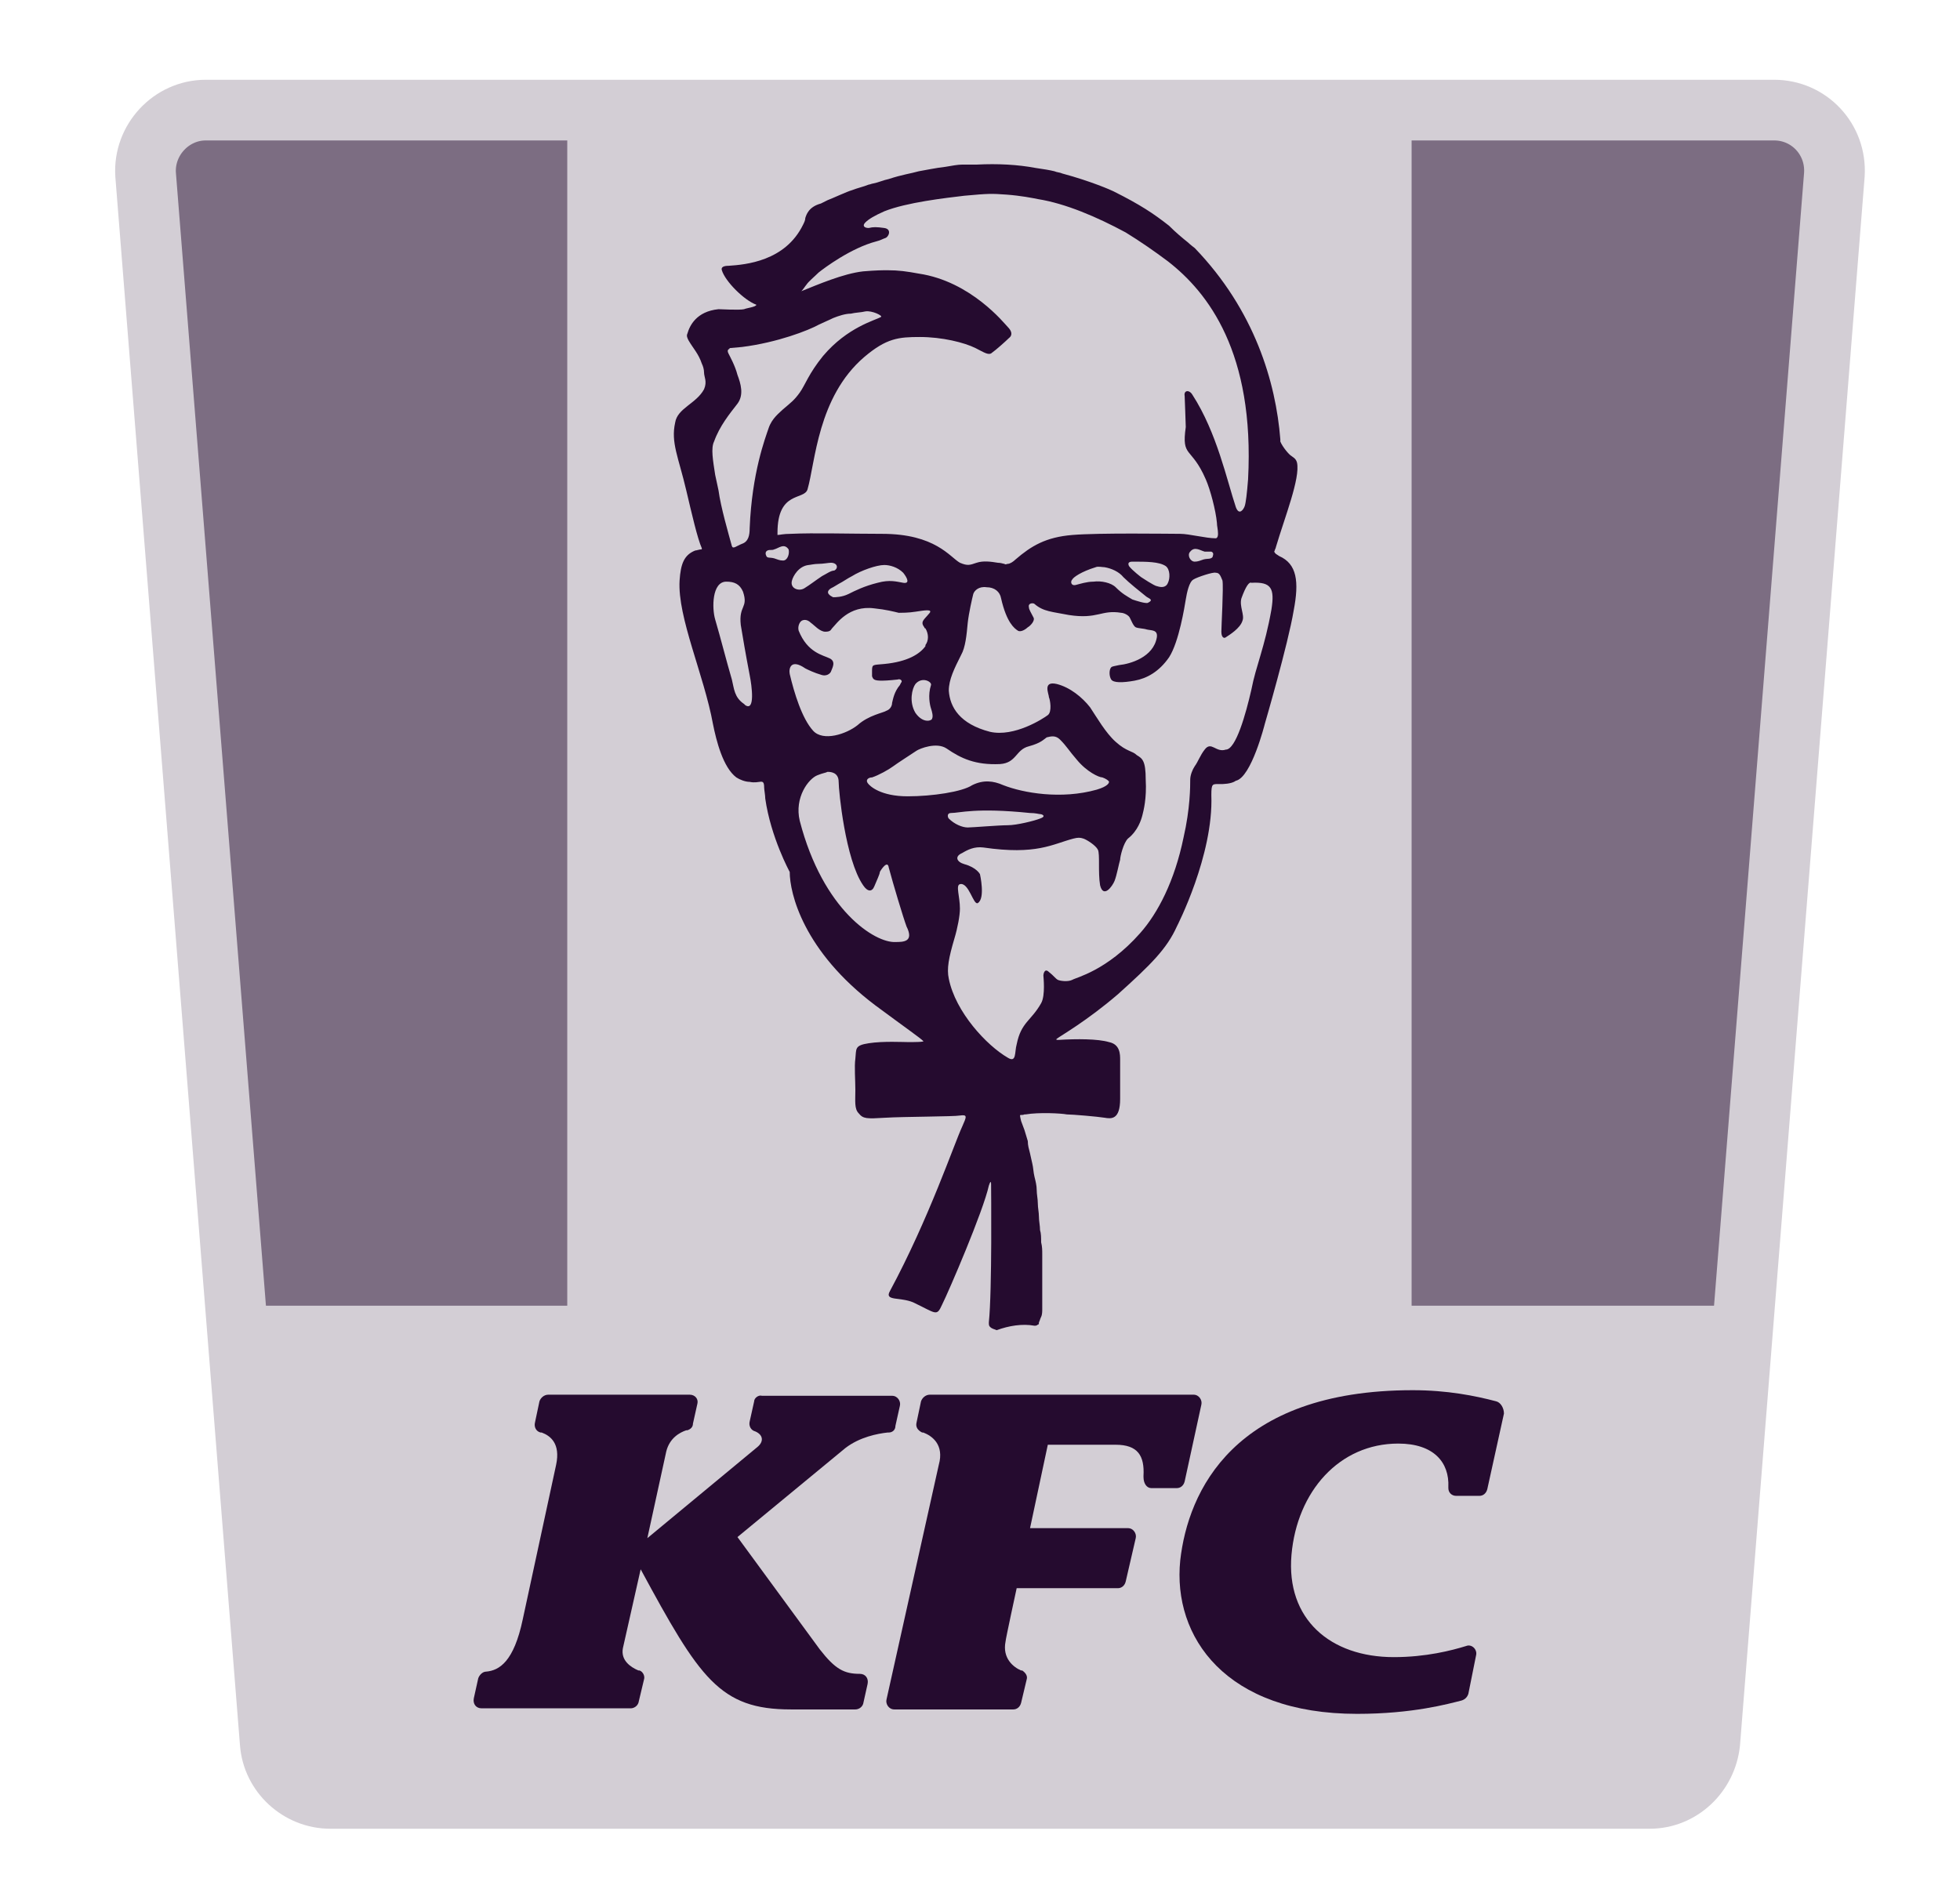
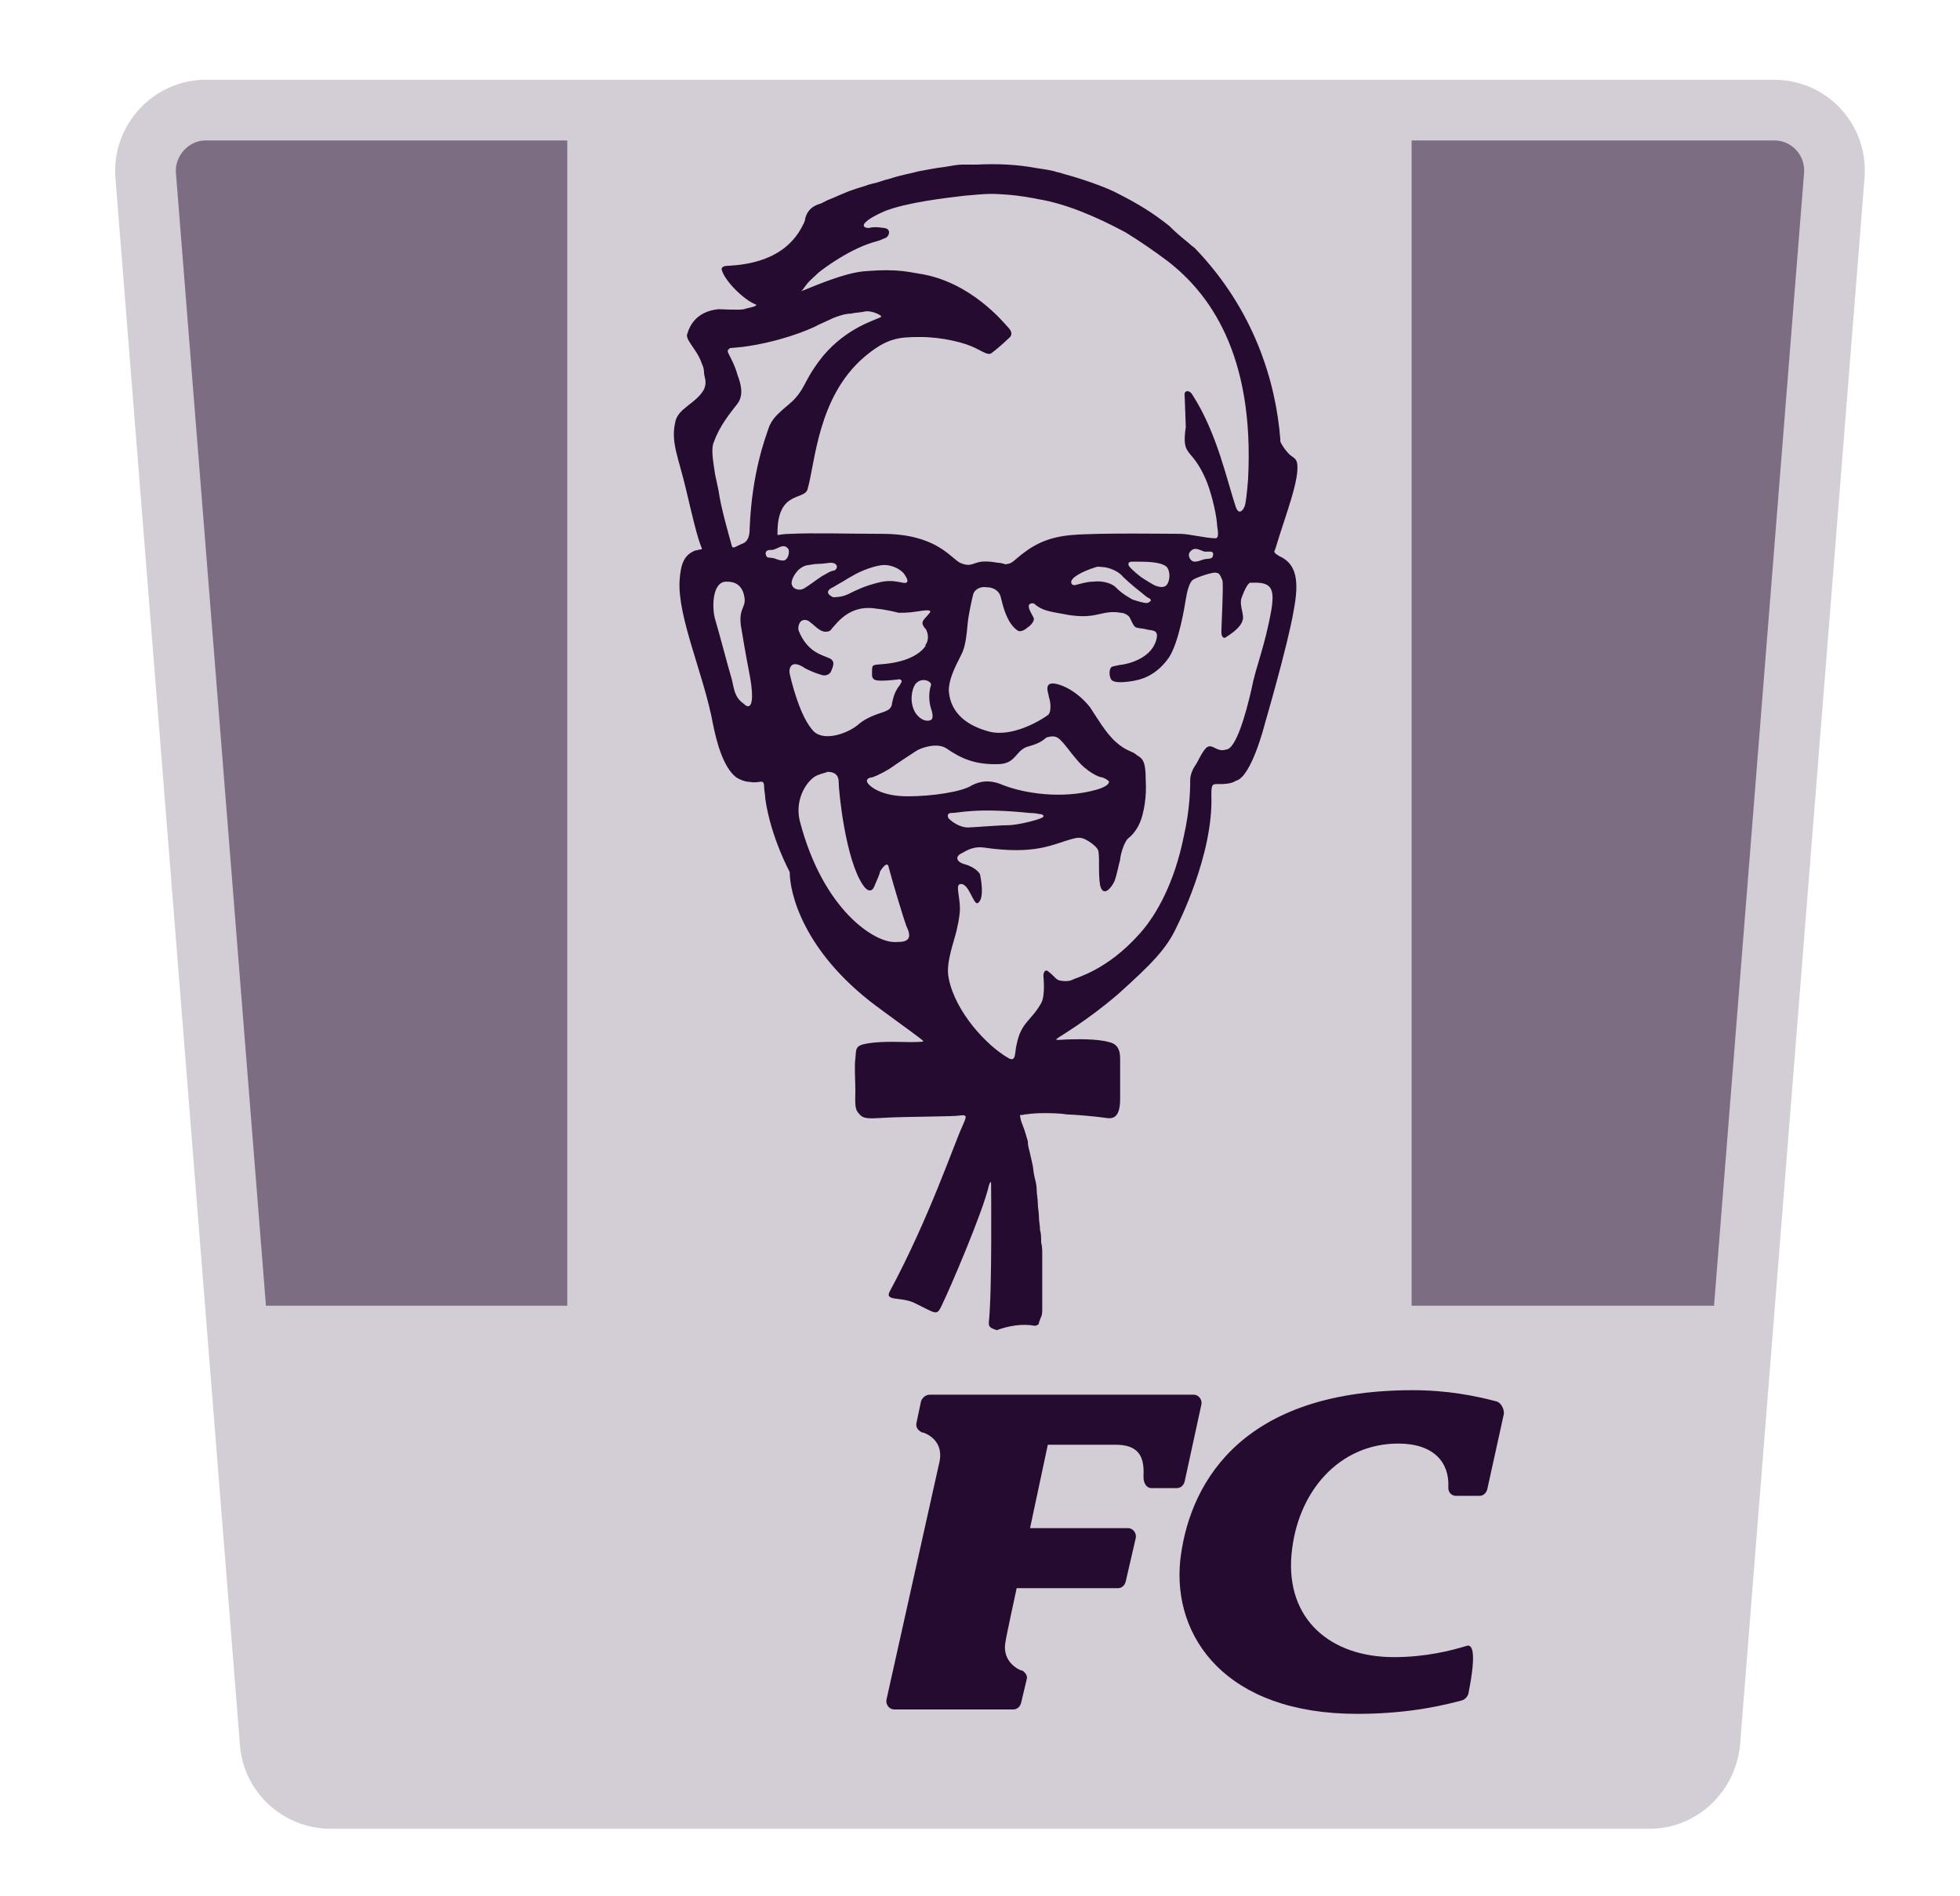
<svg xmlns="http://www.w3.org/2000/svg" width="62" height="60" viewBox="0 0 62 60" fill="none">
  <path d="M56.125 3.484H6.507C5.416 3.484 4.536 4.434 4.606 5.525L8.548 55.144C8.618 56.129 9.463 56.903 10.448 56.903H52.184C53.169 56.903 53.979 56.129 54.084 55.144L58.026 5.525C58.096 4.399 57.216 3.484 56.125 3.484Z" fill="#D3CED5" />
  <path d="M17.944 3.835H4.606L7.07 41.313H17.944V3.835Z" fill="#7C6D82" />
  <path d="M57.744 3.87L44.653 3.518V41.313H55.175L57.744 3.87Z" fill="#7C6D82" />
  <path d="M40.219 19.284C40.008 20.481 39.726 21.079 39.585 21.818C39.409 22.592 39.093 23.718 38.776 23.718C38.459 23.824 38.318 23.437 38.107 23.718C37.967 23.894 37.896 24.105 37.791 24.246C37.72 24.352 37.65 24.528 37.65 24.668C37.65 24.88 37.65 25.583 37.439 26.498C37.157 27.871 36.629 28.891 36.066 29.525C35.011 30.721 34.025 30.932 33.92 31.003C33.779 31.073 33.532 31.038 33.462 31.003C33.392 30.968 33.321 30.862 33.181 30.756C33.04 30.616 33.005 30.827 33.005 30.862C33.005 30.897 33.075 31.495 32.934 31.742C32.617 32.305 32.301 32.34 32.16 33.044C32.09 33.29 32.16 33.642 31.878 33.466C31.21 33.079 30.225 32.023 30.013 30.968C29.943 30.651 30.013 30.299 30.189 29.701C30.295 29.349 30.365 28.962 30.365 28.75C30.365 28.363 30.225 28.012 30.365 27.976C30.647 27.906 30.788 28.645 30.928 28.575C31.175 28.434 30.999 27.66 30.999 27.66C30.999 27.66 30.893 27.448 30.506 27.343C30.26 27.273 30.189 27.097 30.436 26.991C30.612 26.885 30.823 26.78 31.104 26.815C32.794 27.061 33.286 26.709 33.955 26.534C34.096 26.498 34.166 26.498 34.272 26.534C34.377 26.569 34.659 26.745 34.729 26.885C34.799 27.026 34.729 27.589 34.799 28.012C34.905 28.434 35.186 28.047 35.257 27.871C35.327 27.695 35.398 27.308 35.433 27.202C35.433 27.097 35.538 26.674 35.679 26.534C35.996 26.287 36.101 25.935 36.137 25.794C36.172 25.654 36.277 25.267 36.242 24.668C36.242 24.07 36.137 24 35.961 23.894C35.82 23.753 35.644 23.789 35.292 23.472C34.975 23.19 34.694 22.698 34.483 22.381C34.236 22.064 33.849 21.748 33.427 21.642C32.969 21.537 33.181 21.959 33.181 22.064C33.216 22.135 33.286 22.522 33.145 22.627C33.005 22.733 32.09 23.331 31.316 23.155C30.365 22.909 30.049 22.381 30.013 21.853C30.013 21.501 30.189 21.149 30.401 20.727C30.541 20.481 30.576 20.094 30.612 19.706C30.647 19.39 30.752 18.932 30.788 18.792C30.823 18.686 30.964 18.545 31.21 18.581C31.456 18.581 31.632 18.721 31.667 18.932C31.843 19.706 32.09 19.883 32.195 19.953C32.301 20.023 32.477 19.883 32.512 19.847C32.582 19.812 32.758 19.636 32.688 19.531C32.617 19.39 32.547 19.284 32.547 19.214C32.512 19.073 32.688 19.073 32.723 19.108C33.005 19.355 33.286 19.355 33.814 19.46C34.729 19.601 34.834 19.284 35.468 19.39C35.538 19.39 35.714 19.46 35.749 19.566C35.785 19.636 35.855 19.812 35.925 19.847C35.996 19.883 36.172 19.883 36.277 19.918C36.418 19.953 36.629 19.918 36.594 20.164C36.489 20.797 35.749 21.009 35.398 21.044C35.257 21.079 35.186 21.079 35.151 21.114C35.081 21.184 35.081 21.396 35.151 21.501C35.222 21.607 35.503 21.607 35.89 21.537C36.277 21.466 36.664 21.255 36.981 20.797C37.298 20.305 37.474 19.179 37.509 18.968C37.544 18.756 37.615 18.404 37.755 18.334C37.861 18.264 38.389 18.088 38.459 18.123C38.565 18.123 38.6 18.193 38.67 18.369C38.706 18.581 38.635 19.812 38.635 19.988C38.635 20.199 38.741 20.199 38.776 20.164C38.882 20.094 39.233 19.883 39.304 19.636C39.374 19.46 39.198 19.179 39.269 18.932C39.409 18.545 39.515 18.404 39.585 18.44C40.219 18.404 40.324 18.616 40.219 19.284ZM32.899 25.9C32.723 25.971 32.16 26.111 31.878 26.111C31.597 26.111 30.752 26.182 30.612 26.182C30.436 26.182 30.189 26.076 30.013 25.9C29.978 25.865 29.943 25.724 30.084 25.724C30.365 25.724 30.858 25.548 32.582 25.724C32.758 25.724 32.864 25.759 32.899 25.759C32.969 25.759 33.11 25.83 32.899 25.9ZM28.711 25.196C27.867 25.196 27.515 24.88 27.445 24.774C27.374 24.668 27.48 24.598 27.585 24.598C27.796 24.528 28.113 24.352 28.254 24.246C28.395 24.141 28.782 23.894 28.993 23.753C29.099 23.683 29.626 23.472 29.943 23.683C30.401 24 30.858 24.211 31.632 24.176C32.16 24.141 32.125 23.718 32.547 23.613C32.934 23.507 33.005 23.402 33.11 23.331C33.251 23.296 33.392 23.261 33.532 23.402C33.744 23.613 33.814 23.753 34.06 24.035C34.377 24.422 34.764 24.598 34.87 24.598C34.975 24.633 35.081 24.704 35.081 24.739C35.081 24.774 35.046 24.88 34.694 24.985C33.568 25.302 32.371 25.091 31.738 24.844C31.421 24.704 31.104 24.668 30.752 24.844C30.436 25.055 29.486 25.196 28.711 25.196ZM28.324 29.806C27.691 29.841 26.037 28.821 25.298 25.971C25.122 25.232 25.579 24.633 25.861 24.528C26.037 24.457 26.107 24.457 26.178 24.422C26.248 24.422 26.529 24.422 26.529 24.739C26.529 25.02 26.741 27.202 27.304 28.012C27.445 28.223 27.585 28.223 27.656 28.047C27.726 27.871 27.832 27.66 27.832 27.589C27.867 27.519 28.078 27.202 28.113 27.448C28.254 27.976 28.571 29.032 28.676 29.314C28.922 29.806 28.571 29.806 28.324 29.806ZM24.981 21.325C24.946 21.149 25.016 20.833 25.474 21.149C25.544 21.185 25.755 21.29 26.002 21.36C26.142 21.396 26.248 21.325 26.283 21.255C26.318 21.149 26.459 20.938 26.248 20.833C26.037 20.727 25.544 20.657 25.263 19.953C25.227 19.812 25.298 19.671 25.368 19.636C25.439 19.601 25.544 19.601 25.65 19.706C25.755 19.777 25.931 19.988 26.107 19.988C26.283 19.988 26.283 19.918 26.318 19.883C26.459 19.742 26.846 19.143 27.656 19.249C28.008 19.284 28.289 19.355 28.43 19.39C28.5 19.39 28.747 19.39 28.958 19.355C29.204 19.32 29.556 19.249 29.38 19.425C29.239 19.601 29.098 19.671 29.239 19.847C29.239 19.847 29.239 19.883 29.274 19.883C29.38 20.058 29.38 20.27 29.274 20.41V20.445C29.098 20.692 28.711 20.938 27.972 21.009C27.62 21.044 27.585 21.009 27.585 21.22C27.585 21.29 27.585 21.325 27.585 21.396C27.62 21.501 27.656 21.537 27.902 21.537C28.078 21.537 28.395 21.501 28.395 21.501C28.465 21.466 28.571 21.537 28.5 21.607L28.465 21.677C28.289 21.888 28.254 22.099 28.219 22.24C28.219 22.346 28.148 22.451 28.043 22.487C27.937 22.557 27.48 22.627 27.128 22.944C26.776 23.226 26.037 23.472 25.72 23.12C25.368 22.733 25.122 21.924 24.981 21.325ZM24.77 17.736C24.664 17.736 24.594 17.701 24.488 17.666C24.348 17.63 24.277 17.666 24.242 17.595C24.207 17.525 24.207 17.454 24.277 17.419C24.348 17.384 24.418 17.419 24.488 17.384C24.629 17.349 24.805 17.173 24.946 17.384C24.981 17.525 24.911 17.736 24.77 17.736ZM23.538 22.275C23.222 22.064 23.222 21.783 23.151 21.501C22.975 20.903 22.799 20.199 22.623 19.601C22.518 19.249 22.518 18.404 22.975 18.404C23.222 18.404 23.398 18.475 23.503 18.721C23.679 19.249 23.362 19.143 23.433 19.777C23.503 20.199 23.573 20.622 23.714 21.36C23.785 21.712 23.89 22.522 23.573 22.311M22.588 13.97C22.764 13.478 23.081 13.091 23.327 12.774C23.538 12.492 23.433 12.141 23.327 11.859C23.257 11.578 23.081 11.261 23.046 11.19C23.011 11.12 23.011 11.085 23.046 11.05C23.046 11.05 23.081 11.05 23.081 11.014L23.468 10.979C24.594 10.838 25.579 10.451 25.896 10.275C26.037 10.205 26.213 10.135 26.354 10.064C26.529 9.994 26.741 9.924 26.917 9.924C27.057 9.888 27.233 9.888 27.374 9.853C27.585 9.818 27.937 9.994 27.867 10.029C27.691 10.135 26.811 10.346 26.037 11.261C25.579 11.824 25.474 12.176 25.298 12.422C25.122 12.668 25.016 12.739 24.77 12.95C24.664 13.056 24.418 13.232 24.313 13.548C24.207 13.865 23.785 14.956 23.714 16.715C23.714 16.927 23.679 17.138 23.468 17.208C23.292 17.278 23.186 17.384 23.151 17.278C23.046 16.891 22.799 16.047 22.729 15.519C22.694 15.343 22.659 15.202 22.623 15.026C22.553 14.569 22.483 14.182 22.588 13.97ZM26.002 18.229C25.791 18.369 25.615 18.51 25.439 18.616C25.263 18.721 24.981 18.616 25.052 18.369C25.087 18.229 25.263 17.912 25.579 17.877C25.615 17.877 25.755 17.841 25.896 17.841C26.037 17.841 26.213 17.806 26.283 17.806C26.494 17.806 26.529 17.982 26.389 18.053C26.283 18.053 26.142 18.158 26.002 18.229ZM26.283 18.616C26.354 18.581 26.354 18.581 26.529 18.475C26.67 18.404 26.811 18.299 26.952 18.229C27.233 18.053 27.726 17.877 27.972 17.877C28.148 17.877 28.395 17.947 28.571 18.123C28.711 18.299 28.782 18.475 28.571 18.44C28.36 18.404 28.148 18.334 27.761 18.44C27.339 18.545 27.057 18.686 26.846 18.792C26.635 18.897 26.424 18.897 26.354 18.897C26.283 18.862 26.072 18.756 26.283 18.616ZM29.45 22.416C29.486 22.522 29.521 22.663 29.486 22.733C29.486 22.803 29.204 22.909 28.958 22.557C28.747 22.205 28.852 21.783 28.958 21.642C29.169 21.396 29.486 21.572 29.45 21.677C29.345 21.994 29.415 22.311 29.45 22.416ZM36.313 19.073C36.242 19.108 35.925 19.003 35.82 18.968C35.644 18.862 35.503 18.792 35.292 18.581C35.151 18.44 34.834 18.369 34.588 18.404C34.377 18.404 34.166 18.475 34.025 18.51C33.884 18.545 33.849 18.404 33.92 18.334C33.955 18.264 34.201 18.088 34.659 17.947C34.729 17.912 34.87 17.947 34.94 17.947C35.151 17.982 35.398 18.088 35.538 18.264C35.714 18.44 36.066 18.721 36.242 18.862C36.313 18.932 36.524 18.968 36.313 19.073ZM36.101 18.264C36.101 18.264 35.82 18.053 35.714 17.912C35.679 17.841 35.679 17.771 35.82 17.771C36.277 17.771 36.664 17.771 36.876 17.912C37.016 18.017 37.016 18.299 36.946 18.44C36.876 18.616 36.7 18.581 36.594 18.545C36.524 18.545 36.101 18.264 36.101 18.264ZM38.354 17.63C38.283 17.701 38.213 17.666 38.072 17.701C37.967 17.736 37.896 17.771 37.791 17.771C37.65 17.771 37.544 17.56 37.65 17.454C37.791 17.278 37.967 17.419 38.107 17.454C38.178 17.454 38.248 17.454 38.318 17.454C38.389 17.49 38.389 17.525 38.354 17.63ZM25.509 9.009C25.579 8.903 25.755 8.762 25.896 8.622C26.072 8.481 26.917 7.847 27.726 7.636C27.867 7.601 27.902 7.566 28.008 7.531C28.113 7.495 28.219 7.249 27.972 7.214C27.726 7.179 27.62 7.179 27.48 7.214C27.339 7.214 27.268 7.143 27.374 7.038C27.48 6.932 27.656 6.827 27.972 6.686C28.676 6.404 29.908 6.264 30.506 6.193C31.28 6.123 31.351 6.123 31.843 6.158C32.301 6.193 32.653 6.264 32.829 6.299C33.709 6.44 34.694 6.862 35.609 7.355C36.066 7.636 36.524 7.953 36.946 8.27C38.213 9.255 39.691 11.155 39.48 15.167C39.444 15.624 39.409 15.906 39.374 16.012C39.339 16.117 39.198 16.328 39.093 16.047C38.811 15.202 38.494 13.689 37.72 12.492C37.615 12.316 37.439 12.352 37.474 12.528C37.474 12.598 37.509 13.372 37.509 13.513C37.368 14.498 37.685 14.111 38.142 15.167C38.283 15.484 38.459 16.152 38.494 16.539C38.494 16.645 38.529 16.75 38.529 16.891C38.529 17.032 38.459 17.032 38.459 17.032C38.142 17.032 37.615 16.891 37.333 16.891C37.016 16.891 34.764 16.856 33.92 16.927C33.075 16.997 32.617 17.278 32.125 17.701C32.054 17.771 31.949 17.841 31.878 17.841C31.843 17.841 31.808 17.877 31.773 17.841C31.738 17.841 31.667 17.806 31.562 17.806C31.351 17.771 31.104 17.736 30.893 17.806C30.682 17.877 30.612 17.912 30.365 17.806C30.049 17.63 29.591 16.891 27.902 16.891C26.952 16.891 25.72 16.856 25.016 16.891C24.77 16.891 24.664 16.927 24.594 16.927C24.594 16.891 24.594 16.856 24.594 16.856C24.594 15.519 25.439 15.836 25.544 15.484C25.791 14.639 25.861 12.563 27.339 11.296C28.043 10.698 28.43 10.663 29.098 10.663C29.802 10.663 30.506 10.838 30.858 11.014C31.14 11.155 31.28 11.261 31.386 11.155C31.491 11.085 31.808 10.803 31.914 10.698C32.054 10.592 31.984 10.451 31.878 10.346C31.773 10.24 30.717 8.903 29.063 8.657C28.676 8.586 28.43 8.551 28.078 8.551C27.902 8.551 27.726 8.551 27.304 8.586C26.67 8.657 25.861 9.009 25.333 9.22C25.368 9.22 25.474 9.044 25.509 9.009ZM24.981 27.589C24.981 28.258 25.404 30.088 27.691 31.812C28.641 32.516 29.098 32.833 29.204 32.938C29.274 32.973 28.852 32.973 28.747 32.973C28.571 32.973 27.937 32.938 27.48 33.009C27.022 33.079 27.093 33.184 27.057 33.501C27.022 33.748 27.057 34.17 27.057 34.487C27.057 34.839 27.022 35.085 27.163 35.226C27.304 35.402 27.409 35.402 28.008 35.366C28.571 35.331 30.189 35.331 30.365 35.296C30.612 35.261 30.576 35.331 30.436 35.648C30.189 36.176 29.38 38.569 28.148 40.856C27.972 41.173 28.465 41.032 28.887 41.208C29.626 41.56 29.626 41.666 29.802 41.278C30.013 40.856 31.104 38.322 31.28 37.513C31.316 37.407 31.351 37.337 31.351 37.478C31.351 37.583 31.386 40.821 31.28 41.841C31.28 41.912 31.28 41.947 31.316 41.982C31.386 42.053 31.456 42.053 31.527 42.088C31.914 41.947 32.336 41.877 32.723 41.947C32.758 41.947 32.794 41.947 32.829 41.912C32.864 41.912 32.864 41.877 32.864 41.841C32.899 41.771 32.899 41.736 32.934 41.666C32.969 41.595 32.969 41.49 32.969 41.419C32.969 41.384 32.969 41.314 32.969 41.278C32.969 41.208 32.969 41.138 32.969 41.067C32.969 40.997 32.969 40.891 32.969 40.821C32.969 40.715 32.969 40.645 32.969 40.539C32.969 40.434 32.969 40.328 32.969 40.223C32.969 40.117 32.969 40.152 32.969 40.047C32.969 39.941 32.969 39.8 32.969 39.695C32.969 39.554 32.969 39.449 32.934 39.308C32.934 39.167 32.934 39.026 32.899 38.921C32.899 38.78 32.864 38.639 32.864 38.498C32.864 38.358 32.829 38.217 32.829 38.076C32.829 37.935 32.794 37.794 32.794 37.654C32.794 37.513 32.758 37.372 32.723 37.231C32.688 37.091 32.688 36.95 32.653 36.809C32.617 36.668 32.617 36.633 32.582 36.492C32.547 36.352 32.512 36.246 32.512 36.105C32.477 36 32.442 35.859 32.406 35.754C32.371 35.648 32.336 35.578 32.301 35.472C32.301 35.472 32.266 35.331 32.266 35.296C32.266 35.261 32.336 35.296 32.406 35.261H32.442C32.864 35.19 33.568 35.226 33.744 35.261C33.92 35.261 34.729 35.331 34.94 35.366C35.151 35.402 35.433 35.437 35.433 34.768C35.433 34.592 35.433 34.487 35.433 34.311C35.433 34.275 35.433 34.275 35.433 34.24C35.433 34.205 35.433 34.17 35.433 34.099C35.433 34.064 35.433 34.064 35.433 34.029C35.433 33.994 35.433 33.994 35.433 33.959C35.433 33.924 35.433 33.924 35.433 33.888C35.433 33.853 35.433 33.818 35.433 33.783V33.748C35.433 33.712 35.433 33.712 35.433 33.677V33.642C35.433 33.607 35.433 33.607 35.433 33.607C35.433 33.572 35.433 33.572 35.433 33.536C35.433 33.361 35.433 33.044 35.081 32.973C34.729 32.868 34.06 32.868 33.497 32.903C33.427 32.903 33.392 32.903 33.427 32.868C33.568 32.762 34.377 32.305 35.362 31.46C36.418 30.51 36.911 30.017 37.227 29.314C37.227 29.314 38.389 27.061 38.318 25.161C38.318 24.774 38.354 24.809 38.6 24.809C38.67 24.809 38.952 24.809 39.093 24.704C39.585 24.598 40.008 22.909 40.008 22.909C40.008 22.909 40.747 20.375 40.922 19.32C41.098 18.404 41.028 17.841 40.465 17.595L40.359 17.525C40.324 17.49 40.289 17.454 40.324 17.419C40.324 17.384 40.359 17.349 40.359 17.314C40.641 16.363 41.134 15.132 41.028 14.639C40.993 14.498 40.887 14.463 40.852 14.428C40.782 14.393 40.571 14.146 40.5 13.97C40.5 13.935 40.5 13.935 40.5 13.9C40.359 12.105 39.691 9.818 37.791 7.847C37.791 7.847 37.65 7.742 37.579 7.671C37.404 7.531 37.192 7.355 36.981 7.143C36.489 6.756 36.066 6.475 35.222 6.053C35.151 6.017 34.518 5.736 33.603 5.49C33.532 5.454 33.427 5.454 33.356 5.419C33.216 5.384 33.005 5.349 32.758 5.314C32.195 5.208 31.562 5.173 30.893 5.208C30.823 5.208 30.717 5.208 30.682 5.208C30.647 5.208 30.612 5.208 30.576 5.208C30.541 5.208 30.471 5.208 30.436 5.208C30.295 5.208 30.119 5.243 29.908 5.278C29.591 5.314 29.274 5.384 29.063 5.419C28.817 5.49 28.535 5.525 28.113 5.665C27.937 5.701 27.796 5.771 27.62 5.806C27.585 5.806 27.515 5.841 27.48 5.841C27.304 5.912 27.128 5.947 26.952 6.017C26.811 6.053 26.283 6.299 26.178 6.334C26.107 6.369 26.037 6.404 25.966 6.44C25.579 6.545 25.509 6.792 25.474 6.897C25.474 6.968 25.439 7.038 25.404 7.108C24.84 8.27 23.573 8.375 23.046 8.41C22.905 8.41 22.799 8.446 22.834 8.551C22.94 8.903 23.538 9.501 23.925 9.642C23.925 9.712 23.609 9.748 23.538 9.783C23.398 9.818 22.764 9.783 22.729 9.783C22.025 9.853 21.814 10.311 21.744 10.557C21.709 10.627 21.744 10.698 21.779 10.768C21.92 11.014 22.096 11.19 22.201 11.507C22.236 11.578 22.271 11.683 22.271 11.789C22.271 11.929 22.377 12.07 22.271 12.316C22.025 12.774 21.427 12.915 21.357 13.372C21.216 14.006 21.462 14.463 21.709 15.519C21.884 16.258 22.06 17.032 22.201 17.349C22.201 17.384 22.201 17.384 22.166 17.384C22.131 17.384 22.025 17.419 21.99 17.419C21.638 17.56 21.532 17.841 21.497 18.369C21.427 19.531 22.271 21.36 22.553 22.909C22.659 23.437 22.87 24.281 23.292 24.598C23.398 24.668 23.573 24.739 23.714 24.739C24.031 24.809 24.172 24.598 24.172 24.915C24.172 24.985 24.207 25.161 24.207 25.267C24.383 26.498 24.981 27.589 24.981 27.589Z" fill="#250B2F" />
-   <path d="M47.328 44.339C46.659 44.163 45.78 43.987 44.689 43.987C39.023 43.987 37.58 47.19 37.334 49.372C37.088 51.8 38.777 54.228 42.929 54.228C44.689 54.228 45.815 53.911 46.237 53.805C46.343 53.77 46.413 53.7 46.448 53.594L46.695 52.362C46.73 52.187 46.554 52.011 46.378 52.081C45.92 52.222 45.111 52.433 44.09 52.433C42.085 52.433 40.677 51.236 40.853 49.196C41.029 47.19 42.366 45.676 44.231 45.676C45.357 45.676 45.85 46.275 45.815 47.049C45.815 47.049 45.815 47.049 45.815 47.084C45.815 47.225 45.92 47.33 46.061 47.33H46.8C46.906 47.33 47.011 47.26 47.047 47.119L47.574 44.726C47.574 44.55 47.469 44.374 47.328 44.339Z" fill="#250B2F" />
-   <path d="M23.856 44.34L23.715 44.974C23.68 45.114 23.75 45.255 23.891 45.291C24.137 45.396 24.172 45.607 23.961 45.783L20.477 48.669L21.076 45.924C21.181 45.502 21.498 45.326 21.709 45.255H21.744C21.85 45.22 21.92 45.15 21.92 45.044L22.061 44.411C22.096 44.27 21.991 44.129 21.815 44.129H17.346C17.205 44.129 17.099 44.235 17.064 44.34L16.923 45.009C16.888 45.15 16.958 45.291 17.099 45.326C17.134 45.326 17.134 45.326 17.134 45.326C17.416 45.431 17.733 45.678 17.592 46.346L16.536 51.238C16.255 52.575 15.797 52.856 15.375 52.892C15.269 52.892 15.164 52.997 15.128 53.103L14.988 53.736C14.953 53.912 15.058 54.053 15.234 54.053H19.95C20.055 54.053 20.161 53.982 20.196 53.877L20.372 53.138C20.407 53.032 20.337 52.892 20.231 52.856H20.196C19.95 52.751 19.633 52.54 19.703 52.153L20.266 49.654C22.131 53.103 22.765 54.088 25.017 54.088H27.058C27.164 54.088 27.269 54.018 27.304 53.912L27.445 53.279C27.48 53.103 27.375 52.962 27.199 52.962C26.706 52.962 26.425 52.821 25.932 52.188L23.328 48.634L26.741 45.818C27.199 45.466 27.762 45.361 28.079 45.326C28.079 45.326 28.079 45.326 28.114 45.326C28.219 45.326 28.325 45.255 28.325 45.114L28.466 44.481C28.501 44.34 28.395 44.164 28.219 44.164H24.102C23.997 44.129 23.856 44.235 23.856 44.34Z" fill="#250B2F" />
+   <path d="M47.328 44.339C46.659 44.163 45.78 43.987 44.689 43.987C39.023 43.987 37.58 47.19 37.334 49.372C37.088 51.8 38.777 54.228 42.929 54.228C44.689 54.228 45.815 53.911 46.237 53.805C46.343 53.77 46.413 53.7 46.448 53.594C46.73 52.187 46.554 52.011 46.378 52.081C45.92 52.222 45.111 52.433 44.09 52.433C42.085 52.433 40.677 51.236 40.853 49.196C41.029 47.19 42.366 45.676 44.231 45.676C45.357 45.676 45.85 46.275 45.815 47.049C45.815 47.049 45.815 47.049 45.815 47.084C45.815 47.225 45.92 47.33 46.061 47.33H46.8C46.906 47.33 47.011 47.26 47.047 47.119L47.574 44.726C47.574 44.55 47.469 44.374 47.328 44.339Z" fill="#250B2F" />
  <path d="M36.418 47.085H37.228C37.333 47.085 37.439 47.015 37.474 46.874L38.002 44.446C38.037 44.305 37.931 44.129 37.755 44.129H29.415C29.275 44.129 29.169 44.235 29.134 44.34L28.993 45.009C28.958 45.15 29.028 45.255 29.169 45.326H29.204C29.486 45.431 29.873 45.713 29.697 46.346L28.043 53.772C28.008 53.912 28.113 54.088 28.289 54.088H32.055C32.16 54.088 32.266 54.018 32.301 53.877L32.477 53.138C32.512 53.032 32.442 52.927 32.336 52.856H32.301C32.055 52.751 31.703 52.469 31.808 51.941C31.808 51.871 32.16 50.252 32.16 50.252H35.362C35.468 50.252 35.574 50.182 35.609 50.041L35.926 48.669C35.961 48.528 35.855 48.352 35.679 48.352H32.583L33.145 45.713H35.292C35.996 45.713 36.207 46.065 36.172 46.698C36.172 46.698 36.172 46.698 36.172 46.733C36.172 46.944 36.278 47.085 36.418 47.085Z" fill="#250B2F" />
  <path d="M56.125 3.484H6.507C5.416 3.484 4.536 4.434 4.606 5.525L8.548 55.144C8.618 56.129 9.463 56.903 10.448 56.903H52.184C53.169 56.903 53.979 56.129 54.084 55.144L58.026 5.525C58.096 4.399 57.216 3.484 56.125 3.484Z" stroke="#D3CED5" stroke-width="1.92" />
</svg>